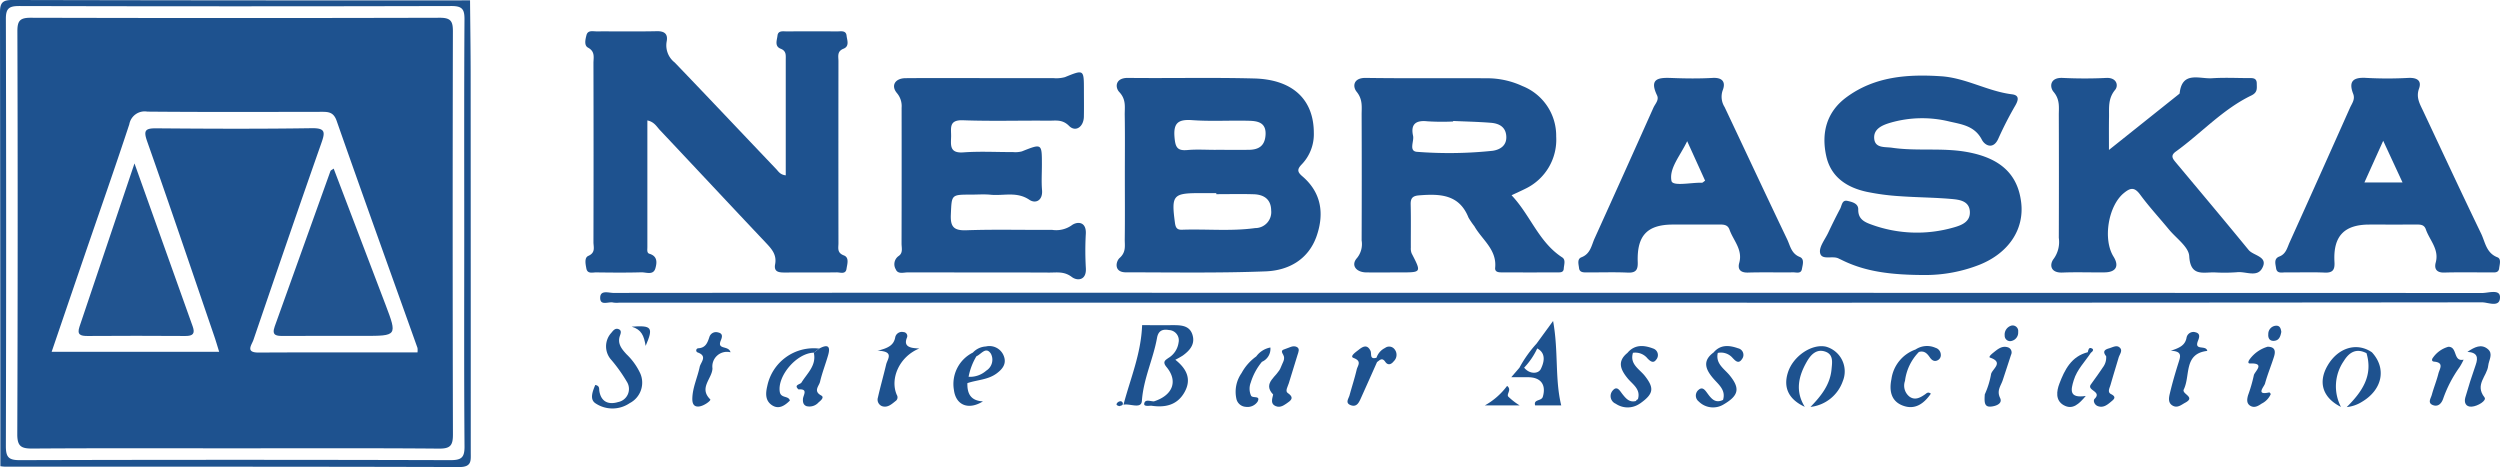
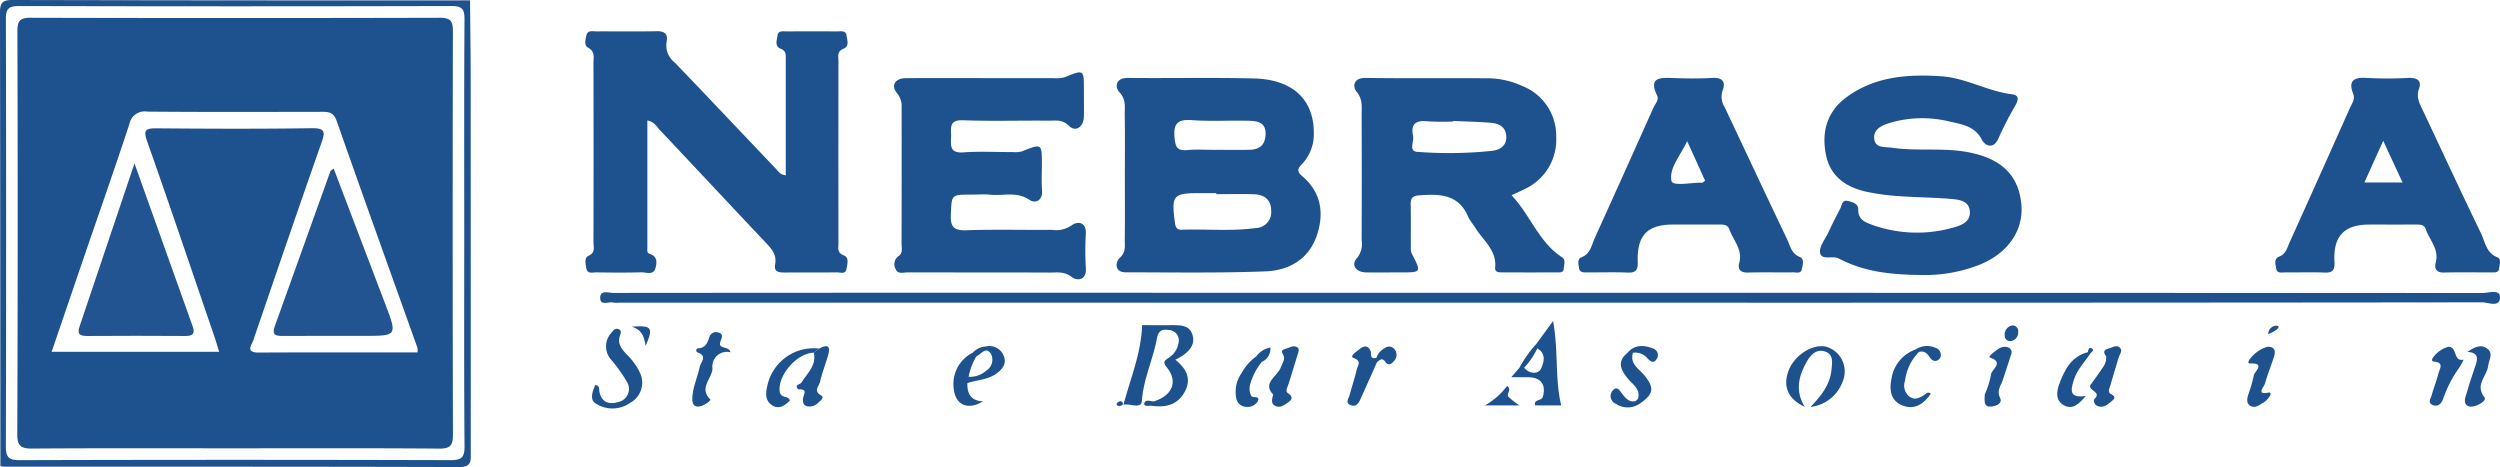
<svg xmlns="http://www.w3.org/2000/svg" width="340" height="63.522" viewBox="0 0 340 63.522">
  <g id="EK2oHH.tif" transform="translate(158.838 283.626)">
    <g id="Group_87" data-name="Group 87" transform="translate(-158.838 -283.626)">
      <path id="Path_490" data-name="Path 490" d="M62.461-253.683c0-5.327,0-10.526,0-15.726,0-.6.1-1.184-.689-1.492-.873-.34-.5-1.179-.435-1.777.081-.752.811-.573,1.32-.577q3.376-.03,6.753,0c.5.005,1.243-.191,1.322.569.062.6.443,1.444-.419,1.785-.912.36-.682,1.066-.684,1.7q-.017,12.381,0,24.762c0,.622-.222,1.286.734,1.646.773.291.452,1.2.363,1.821-.114.8-.861.478-1.336.485-2.319.034-4.638.006-6.957.021-.8,0-1.628,0-1.417-1.122.249-1.324-.489-2.109-1.3-2.968-4.806-5.082-9.575-10.2-14.374-15.287-.438-.464-.757-1.109-1.7-1.307,0,5.8,0,11.523,0,17.241,0,.321-.094.783.277.892,1.134.334,1.025,1.228.816,1.969-.284,1-1.256.535-1.922.555-2.045.059-4.092.036-6.138.011-.494-.006-1.186.243-1.333-.544-.11-.589-.292-1.452.267-1.7,1.018-.447.7-1.2.7-1.869q.03-12.178,0-24.355c0-.757.257-1.563-.738-2.1-.562-.3-.359-1.126-.213-1.695.186-.719.87-.512,1.382-.515,2.728-.015,5.458.035,8.185-.025,1.114-.025,1.543.436,1.334,1.436a2.949,2.949,0,0,0,1.106,2.825c4.613,4.8,9.177,9.641,13.768,14.46C61.456-254.238,61.676-253.768,62.461-253.683Z" transform="translate(44.401 277.528)" fill="#1e528f" />
      <path id="Path_491" data-name="Path 491" d="M212.435-244.6c0-2.7.03-5.411-.015-8.115-.019-1.075.233-2.124-.742-3.159-.6-.638-.546-1.94,1.178-1.92,5.727.064,11.457-.075,17.181.076,5.267.139,8.112,2.9,8.1,7.441a5.91,5.91,0,0,1-1.646,4.242c-.607.631-.642,1,.061,1.6,2.605,2.215,3.022,5.068,1.977,8.115-1.1,3.2-3.794,4.713-6.936,4.835-6.331.247-12.678.133-19.017.132-1.672,0-1.369-1.49-.853-1.95.923-.822.683-1.694.7-2.574C212.459-238.78,212.435-241.689,212.435-244.6Zm12.439,2.615v-.14h-2.241c-3.657,0-3.884.291-3.388,4.015.087.649.254.989.961.964,3.319-.119,6.645.231,9.962-.225a2.172,2.172,0,0,0,2.167-2.409c-.023-1.518-.99-2.147-2.375-2.192C228.266-242.023,226.569-241.982,224.874-241.982Zm-.078-6.029c1.5,0,2.993.014,4.49,0,1.322-.015,2.176-.5,2.282-1.994.119-1.681-1-1.922-2.2-1.955-2.583-.071-5.18.1-7.751-.085-1.969-.145-2.605.4-2.421,2.4.119,1.289.382,1.783,1.725,1.666C222.2-248.1,223.5-248.008,224.8-248.011Z" transform="translate(-59.456 268.39)" fill="#1e528f" />
      <path id="Path_492" data-name="Path 492" d="M311.478-241.843c2.575,2.721,3.69,6.379,6.892,8.454.506.328.236,1.006.207,1.522-.032.572-.529.514-.919.515q-3.681.015-7.363,0c-.469,0-1.112.03-1.047-.633.244-2.487-1.793-3.812-2.826-5.644a11.059,11.059,0,0,1-.8-1.173c-1.258-3.179-3.888-3.248-6.71-3.027-.876.069-1.175.369-1.154,1.231.049,1.959.012,3.921.021,5.882a1.786,1.786,0,0,0,.114.783c1.334,2.585,1.339,2.583-1.481,2.584-1.568,0-3.137.017-4.7,0-1.4-.02-2.114-1.006-1.254-1.955a2.992,2.992,0,0,0,.63-2.392q.033-8.52,0-17.04c-.006-1.077.185-2.118-.677-3.179-.581-.716-.463-1.911,1.236-1.886,5.522.079,11.045.02,16.567.048a11.384,11.384,0,0,1,4.751,1.065,7.26,7.26,0,0,1,4.583,6.856,7.39,7.39,0,0,1-4.206,7.109C312.8-242.448,312.249-242.207,311.478-241.843Zm-7.947-10.1,0,.07a32.036,32.036,0,0,1-3.479-.025c-1.6-.176-2.318.385-1.968,1.975.166.755-.665,2.142.619,2.181a56.47,56.47,0,0,0,10.209-.149c1.059-.16,1.952-.745,1.845-2.033-.1-1.26-1.031-1.692-2.118-1.776C306.939-251.833,305.233-251.869,303.531-251.945Z" transform="translate(-105.906 268.397)" fill="#1e528f" />
      <path id="Path_493" data-name="Path 493" d="M458.649-231.444c-4.526-.018-8.022-.441-11.276-2.069-.122-.061-.249-.111-.369-.175-.826-.437-2.313.288-2.528-.759-.166-.808.67-1.833,1.1-2.743.519-1.1,1.06-2.2,1.631-3.272.231-.435.244-1.231.985-1.065.62.138,1.49.336,1.472,1.166-.029,1.344.893,1.735,1.861,2.08a18.037,18.037,0,0,0,11.067.382c1.13-.312,2.36-.777,2.248-2.227-.109-1.4-1.427-1.566-2.477-1.659-2.374-.21-4.766-.211-7.144-.386a31.412,31.412,0,0,1-4.452-.6c-2.707-.6-4.836-2.028-5.457-4.863-.688-3.143.047-5.989,2.743-7.981,3.836-2.833,8.3-3.163,12.881-2.86,3.372.223,6.319,2.04,9.641,2.454.987.123.893.726.487,1.458a48.882,48.882,0,0,0-2.322,4.515c-.7,1.636-1.872.966-2.257.214-.969-1.891-2.743-2.1-4.4-2.482a15.544,15.544,0,0,0-8.089.172c-1.063.32-2.245.819-2.162,2.1.089,1.389,1.458,1.147,2.409,1.287,3.381.5,6.816-.03,10.205.58,4.52.814,6.935,3,7.383,6.911.417,3.641-1.728,6.853-5.7,8.435A20.21,20.21,0,0,1,458.649-231.444Z" transform="translate(-196.943 268.847)" fill="#1e528f" />
      <path id="Path_494" data-name="Path 494" d="M149.324-258.86c3.276,0,6.552,0,9.829,0a4.482,4.482,0,0,0,1.612-.13c2.573-1.046,2.583-1.057,2.585,1.718,0,1.219.021,2.438-.005,3.656-.03,1.39-1.129,2.149-2.018,1.253-.906-.913-1.813-.7-2.755-.706-3.89-.037-7.785.087-11.67-.058-1.978-.074-1.589,1.116-1.614,2.218-.027,1.157-.239,2.291,1.664,2.151,2.24-.165,4.5-.034,6.755-.042a3.426,3.426,0,0,0,1.209-.095c2.724-1.081,2.718-1.095,2.719,1.817,0,1.151-.077,2.308.019,3.451.12,1.441-.9,1.875-1.722,1.317-1.724-1.164-3.522-.512-5.274-.688-.878-.088-1.773-.016-2.661-.016-2.717,0-2.621,0-2.744,2.681-.075,1.627.329,2.23,2.1,2.167,3.885-.138,7.779-.027,11.67-.054a3.677,3.677,0,0,0,2.636-.6c.694-.547,2.035-.619,1.949,1.127a41.026,41.026,0,0,0,.005,4.669c.11,1.7-1.175,1.773-1.91,1.212-1.03-.786-2.022-.6-3.047-.6-6.416-.03-12.831-.009-19.248-.026-.573,0-1.358.29-1.644-.413a1.358,1.358,0,0,1,.384-1.811c.629-.423.4-1.106.4-1.687q.022-9.24.008-18.481a2.728,2.728,0,0,0-.635-1.991c-.866-1.033-.231-2.018,1.168-2.029C142.5-258.878,145.912-258.86,149.324-258.86Z" transform="translate(-15.937 269.482)" fill="#1e528f" />
-       <path id="Path_495" data-name="Path 495" d="M528.973-248.1c3.452-2.754,6.463-5.154,9.472-7.556.053-.042.136-.09.142-.142.323-3.077,2.7-1.939,4.4-2.052,1.631-.108,3.275-.028,4.913-.021.535,0,1.169-.088,1.175.729,0,.64.15,1.209-.74,1.637-3.907,1.882-6.809,5.132-10.271,7.628-.769.554-.418.972,0,1.477,3.31,3.96,6.632,7.91,9.9,11.9.669.818,2.781.882,1.813,2.542-.706,1.209-2.241.35-3.393.489a22.987,22.987,0,0,1-3.068.022c-1.576-.024-3.269.577-3.425-2.207-.071-1.264-1.787-2.446-2.777-3.648-1.295-1.572-2.686-3.074-3.89-4.711-.785-1.067-1.333-.965-2.261-.192-2.075,1.73-2.847,6.239-1.366,8.619.795,1.278.336,2.116-1.205,2.136-1.911.025-3.825-.054-5.733.025-1.69.069-1.806-1.123-1.178-1.9a3.9,3.9,0,0,0,.672-2.816q.029-8.327,0-16.653c-.005-1.086.188-2.135-.707-3.2-.591-.7-.482-1.985,1.226-1.9,1.975.093,3.961.1,5.936,0,1.415-.07,1.69,1.034,1.206,1.618-.989,1.192-.81,2.438-.832,3.723S528.973-250,528.973-248.1Z" transform="translate(-242.155 268.492)" fill="#1e528f" />
      <path id="Path_496" data-name="Path 496" d="M610.244-237.876H608.2c-3.439,0-4.943,1.586-4.748,5.082.055.994-.164,1.5-1.313,1.45-1.769-.078-3.544-.007-5.316-.029-.5-.007-1.2.217-1.311-.571-.075-.555-.344-1.286.443-1.586.907-.346,1.065-1.188,1.387-1.9q4.136-9.149,8.219-18.321c.264-.592.732-1.146.439-1.9-.676-1.739.026-2.282,1.791-2.17a53.913,53.913,0,0,0,5.724,0c1.151-.05,1.831.356,1.437,1.457-.432,1.2.108,2.079.558,3.036,2.619,5.567,5.214,11.146,7.89,16.686.558,1.155.685,2.629,2.219,3.219.552.212.29.98.231,1.491-.078.673-.667.558-1.122.56-2.113.011-4.227-.04-6.339.023-1.084.033-1.389-.543-1.165-1.369.491-1.815-.84-3.031-1.349-4.513-.229-.666-.778-.651-1.336-.649C613.107-237.872,611.675-237.876,610.244-237.876Zm2.466-5.725-2.629-5.67-2.556,5.67Z" transform="translate(-285.965 268.417)" fill="#1e528f" />
      <path id="Path_497" data-name="Path 497" d="M379.3-237.862h-2.048c-3.5,0-4.923,1.481-4.8,5.095.033,1.006-.2,1.489-1.344,1.439-1.839-.082-3.685-.018-5.528-.026-.472,0-1.041.039-1.111-.6-.055-.5-.293-1.221.329-1.459,1.233-.471,1.358-1.614,1.788-2.564q4.024-8.877,8-17.778c.236-.53.8-1.047.489-1.689-1.124-2.344.277-2.419,2.029-2.352,1.84.07,3.689.094,5.526-.01,1.394-.078,1.8.6,1.381,1.682a2.619,2.619,0,0,0,.256,2.281c2.838,6,5.645,12.009,8.509,17.994.415.868.556,1.933,1.71,2.393.68.272.393,1.086.294,1.649-.117.672-.752.44-1.179.445-2.047.025-4.1-.031-6.142.029-1.028.03-1.451-.433-1.2-1.321.5-1.809-.805-3.036-1.325-4.513-.261-.741-.9-.7-1.529-.7C382.034-237.856,380.669-237.862,379.3-237.862Zm-.122-11.34c-.985,2.047-2.477,3.692-2.136,5.4.156.78,2.693.209,4.15.251.1,0,.2-.126.425-.279Z" transform="translate(-149.721 268.402)" fill="#1e528f" />
      <path id="Path_498" data-name="Path 498" d="M169.081-185.389H42.717a3.2,3.2,0,0,1-.816-.011c-.628-.171-1.787.506-1.783-.644,0-1.11,1.155-.668,1.805-.669q37.787-.035,75.573-.019,89.3,0,178.59.03c.833,0,2.394-.555,2.407.552.017,1.5-1.608.717-2.432.718Q232.571-185.359,169.081-185.389Z" transform="translate(41.507 226.549)" fill="#1e528f" />
      <path id="Path_499" data-name="Path 499" d="M-158.784-220.222q-.013-30.859-.054-61.717c0-1.329.366-1.691,1.7-1.688q31.113.072,62.226.05c.03,3.379.082,6.758.084,10.138q.014,25.666.014,51.331c0,1.127.162,2.009-1.587,2-20.592-.065-41.185-.045-61.777-.051A5.371,5.371,0,0,1-158.784-220.222ZM-95.7-251.963c0-9.677-.029-19.355.032-29.032.009-1.4-.332-1.815-1.791-1.811q-29.374.075-58.748,0c-1.4,0-1.838.31-1.833,1.769q.076,29.032,0,58.065c0,1.493.335,1.93,1.9,1.926q29.271-.086,58.543,0c1.509,0,1.947-.337,1.934-1.884C-95.738-232.608-95.7-242.286-95.7-251.963Z" transform="translate(158.838 283.626)" fill="#1e528e" />
      <path id="Path_500" data-name="Path 500" d="M438.68-168.8c-1.928-.417-4.441,1.281-5.157,3.485-.68,2.091.1,3.691,2.284,4.7-1.333-2.138-.856-4.2.31-6.2.532-.913,1.3-1.709,2.463-1.314s.951,1.484.864,2.426c-.2,2.114-1.454,3.648-2.859,5.1a5.273,5.273,0,0,0,4.391-3.5A3.492,3.492,0,0,0,438.68-168.8Z" transform="translate(-190.357 215.944)" fill="#1e528f" />
-       <path id="Path_501" data-name="Path 501" d="M565.38-170.991c-.158-.866-1.839.048-1.261-1.384.177-.437.347-.98-.33-1.146a.949.949,0,0,0-1.234.756c-.2,1-.9,1.352-2.151,1.755,1.61.048,1.328.776,1.072,1.585-.446,1.409-.861,2.832-1.2,4.27-.131.556-.253,1.268.431,1.626.642.335,1.145-.14,1.676-.422,1.472-.784-.516-1.169-.2-1.8C563.109-167.638,562.135-170.621,565.38-170.991Z" transform="translate(-265.189 218.715)" fill="#1e528f" />
-       <path id="Path_502" data-name="Path 502" d="M137.756-171.325c-1.415-.031-2.172-.325-1.678-1.5a.537.537,0,0,0-.489-.727.928.928,0,0,0-1.111.674c-.184,1.085-.916,1.5-2.407,1.859,2.336.077,1.344,1.122,1.168,1.867-.354,1.5-.781,2.99-1.122,4.5a.953.953,0,0,0,.563,1.177c.739.244,1.286-.254,1.811-.679a.61.61,0,0,0,.2-.844C133.728-167.177,135-170.211,137.756-171.325Z" transform="translate(-12.721 218.715)" fill="#1e528f" />
      <path id="Path_503" data-name="Path 503" d="M74.543-172.38c.2-.473.314-.951-.378-1.092a.939.939,0,0,0-1.163.591c-.263.792-.5,1.514-1.544,1.567a.292.292,0,0,0-.054.568c1.381.5.4,1.331.266,1.97-.3,1.443-.972,2.807-1,4.311-.008.559.128,1.139.89,1.069.7-.064,1.7-.827,1.548-.973-1.6-1.567.277-2.827.3-4.22a1.985,1.985,0,0,1,2.46-2.179C75.594-171.761,73.992-171.048,74.543-172.38Z" transform="translate(23.486 218.681)" fill="#1e528f" />
      <g id="Group_78" data-name="Group 78" transform="translate(330.456 47.093)">
        <path id="Path_504" data-name="Path 504" d="M649.145-168.673a3.792,3.792,0,0,0-2.067,1.453c-.2.245-.234.535.14.568,1.407.125.73,1.01.579,1.615-.244.98-.634,1.924-.9,2.9-.125.463-.616,1.1.147,1.395.686.262,1.149-.181,1.388-.839a17.1,17.1,0,0,1,2.233-4.309,8.318,8.318,0,0,0,.56-1.033C649.763-166.6,650.431-168.693,649.145-168.673Z" transform="translate(-646.629 168.742)" fill="#1e528f" />
        <path id="Path_505" data-name="Path 505" d="M661.355-168.467c-.882-.727-1.773-.279-2.764.387,1.393.088,1.475.781,1.128,1.77-.513,1.463-.987,2.942-1.412,4.432-.191.671.045,1.3.865,1.249s2.081-.832,1.746-1.257c-1.37-1.742.359-2.9.5-4.309C661.5-166.969,662.147-167.815,661.355-168.467Z" transform="translate(-653.479 168.84)" fill="#1e528f" />
      </g>
      <g id="Group_79" data-name="Group 79" transform="translate(104.202 47.087)">
        <path id="Path_506" data-name="Path 506" d="M109.529-167.665c.38-1.335-.2-1.423-1.222-.868l-.734.555c.391,1.747-.9,2.794-1.68,4.067-.163.266-1.105.3-.394.933,1.351-.112.639.764.6,1.281-.032.446.05.83.48.991a1.647,1.647,0,0,0,1.65-.519c.287-.232.815-.679.354-.928-1.121-.606-.294-1.291-.162-1.865C108.707-165.253,109.182-166.443,109.529-167.665Z" transform="translate(-101.098 168.854)" fill="#1e528f" />
        <path id="Path_507" data-name="Path 507" d="M95.292-163.043c-.233.984-.273,1.942.588,2.555.945.673,1.776.112,2.488-.59-.169-.706-1.235-.27-1.376-1.209-.323-2.155,2.29-5.25,4.631-5.308l.734-.555A6.44,6.44,0,0,0,95.292-163.043Z" transform="translate(-95.148 168.471)" fill="#1e528f" />
      </g>
-       <path id="Path_508" data-name="Path 508" d="M617.8-167.848c-2.053-1.414-4.615-.645-6.038,1.812-1.327,2.29-.649,4.372,1.825,5.613a6.055,6.055,0,0,1,.4-6.263c.713-1.159,1.68-1.768,3.074-1.043.923,3.1-.653,5.3-2.689,7.329a4.816,4.816,0,0,0,2.093-.731C619.235-162.788,619.808-165.665,617.8-167.848Z" transform="translate(-295.216 215.764)" fill="#1e528f" />
      <path id="Path_509" data-name="Path 509" d="M164.1-167.5a2.088,2.088,0,0,0-2.442-1.311,2.6,2.6,0,0,0-1.77.832,4.77,4.77,0,0,0-2.577,5.076c.261,2.081,1.967,2.787,3.95,1.559-1.734-.091-2.148-1.125-2.119-2.481l.166-.862a8.428,8.428,0,0,1,1.063-2.794c.649-.258,1.294-1.4,1.976-.332a1.755,1.755,0,0,1-.644,2.294,3.341,3.341,0,0,1-2.394.832q-.084.431-.167.862c1.312-.45,2.777-.443,3.953-1.3C163.912-165.72,164.5-166.454,164.1-167.5Z" transform="translate(-27.578 215.931)" fill="#1e528f" />
      <path id="Path_510" data-name="Path 510" d="M294.227-168.411a.921.921,0,0,0-1.275-.151,2.281,2.281,0,0,0-1.159,1.326c-.986.292-.629-.552-.819-.944-.476-.981-1.132-.512-1.647-.1-.337.268-1.232.862-.653,1.077,1.179.438.55,1.044.426,1.574-.276,1.176-.654,2.329-.974,3.5-.129.471-.641,1.055.174,1.353.775.282,1.084-.322,1.341-.894q1.117-2.482,2.222-4.972c.363-.252.681-.679,1.122-.035.368.538.829.345,1.157-.082A1.2,1.2,0,0,0,294.227-168.411Z" transform="translate(-104.588 215.886)" fill="#1e528f" />
-       <path id="Path_511" data-name="Path 511" d="M409.061-168.606c-1.177-.414-2.382-.551-3.328.567-1.588,1.16-1.069,2.338-.043,3.536.722.844,1.737,1.566,1.325,2.92-1.088.517-1.612-.2-2.156-.94-.27-.367-.619-.889-1.14-.454a1.009,1.009,0,0,0-.006,1.607,2.748,2.748,0,0,0,3.371.406c2.083-1.216,2.27-2.189.836-3.958-.733-.9-1.953-1.582-1.617-3.054a2.09,2.09,0,0,1,2.009.675c.361.375.807.9,1.288.154A.92.92,0,0,0,409.061-168.606Z" transform="translate(-172.683 215.973)" fill="#1e528f" />
      <path id="Path_512" data-name="Path 512" d="M473.973-168.668a2.813,2.813,0,0,0-2.709.23,4.985,4.985,0,0,0-3.279,4.023c-.312,1.5-.094,2.96,1.491,3.585,1.687.665,2.91-.224,3.87-1.6-.407-.313-.6-.032-.8.1-.64.441-1.327.822-2.059.338a1.9,1.9,0,0,1-.658-2.179,6.785,6.785,0,0,1,1.893-3.932c.726-.206,1.114.195,1.486.738.219.319.553.629,1.029.407a.785.785,0,0,0,.459-.826A1,1,0,0,0,473.973-168.668Z" transform="translate(-210.749 215.97)" fill="#1e528f" />
      <g id="Group_80" data-name="Group 80" transform="translate(269.899 44.27)">
        <path id="Path_513" data-name="Path 513" d="M502.227-168.583c-.824-.285-1.424.251-2,.71-.22.174-.718.591-.45.682,1.965.668.193,1.594.124,2.3a11.544,11.544,0,0,1-.846,2.7c-.069,1.043-.071,1.733.824,1.659.668-.055,1.637-.393,1.26-1.172-.492-1.016.094-1.628.35-2.4q.573-1.731,1.136-3.465A.727.727,0,0,0,502.227-168.583Z" transform="translate(-499.024 171.559)" fill="#1e528f" />
        <path id="Path_514" data-name="Path 514" d="M506.658-175.721a1.265,1.265,0,0,0-.963,1.353.738.738,0,0,0,.974.734,1.162,1.162,0,0,0,.86-1.218A.763.763,0,0,0,506.658-175.721Z" transform="translate(-502.957 175.721)" fill="#1e528f" />
      </g>
      <g id="Group_81" data-name="Group 81" transform="translate(80.513 44.376)">
        <path id="Path_515" data-name="Path 515" d="M42.088-171.184c-.653-.717-1.264-1.445-.878-2.523.11-.31.244-.691-.16-.87-.474-.21-.756.174-1.009.483a2.729,2.729,0,0,0,.007,3.707,20.887,20.887,0,0,1,2.107,2.968,1.815,1.815,0,0,1-1.194,2.747c-1.257.385-2.312.018-2.557-1.5-.05-.306.072-.708-.554-.826-.35.849-.805,1.953.033,2.5a4.151,4.151,0,0,0,4.649-.026,3.133,3.133,0,0,0,1.447-4.023A8.635,8.635,0,0,0,42.088-171.184Z" transform="translate(-37.407 174.975)" fill="#1e528f" />
        <path id="Path_516" data-name="Path 516" d="M50.558-175.413c1.355.407,1.667,1.248,1.9,2.617C53.535-175.31,53.313-175.607,50.558-175.413Z" transform="translate(-45.162 175.462)" fill="#1e528f" />
      </g>
      <g id="Group_82" data-name="Group 82" transform="translate(201.936 43.653)">
        <path id="Path_517" data-name="Path 517" d="M347.815-177.225l-2.256,3.089a16.458,16.458,0,0,0-2.327,3.278l-1.107,1.282c1,0,1.658-.005,2.312,0,1.746.017,2.451,1.054,1.983,2.652-.185.633-1.293.312-1.047,1.178h3.549C348.044-169.347,348.565-173.112,347.815-177.225Zm-1.659,6.511c-.347.725-1.558.739-2.277-.164a9.67,9.67,0,0,0,1.78-2.613h0C346.991-172.787,346.5-171.425,346.156-170.714Z" transform="translate(-338.531 177.225)" fill="#1e528f" />
        <path id="Path_518" data-name="Path 518" d="M336.554-154.253c-.276-.361.526-.925-.156-1.453a9.584,9.584,0,0,1-3.031,2.656h4.742A9.013,9.013,0,0,1,336.554-154.253Z" transform="translate(-333.368 164.535)" fill="#1e528f" />
      </g>
      <g id="Group_83" data-name="Group 83" transform="translate(168.01 47.096)">
        <path id="Path_519" data-name="Path 519" d="M265.724-167.659c.114-.375.354-.852-.1-1.082-.523-.265-1.036.114-1.552.265s-.594.293-.3.783c.354.6-.116,1.133-.312,1.7-.443,1.278-2.59,2.1-1.053,3.722-.181.72-.33,1.287.339,1.571s1.174-.151,1.671-.49c.627-.427.725-.778-.028-1.293-.382-.26.009-.874.146-1.316C264.93-165.086,265.331-166.371,265.724-167.659Z" transform="translate(-257.27 168.833)" fill="#1e528f" />
        <path id="Path_520" data-name="Path 520" d="M253.516-167.218a6.66,6.66,0,0,0-1.995,2.262,4.432,4.432,0,0,0-.713,3.46,1.387,1.387,0,0,0,1.275,1.132,1.653,1.653,0,0,0,1.608-.693c.474-.914-.679-.414-.886-.835a2.31,2.31,0,0,1-.038-1.766,8.186,8.186,0,0,1,1.523-2.829,1.925,1.925,0,0,0,1.15-1.946A3.066,3.066,0,0,0,253.516-167.218Z" transform="translate(-250.677 168.597)" fill="#1e528f" />
      </g>
      <g id="Group_84" data-name="Group 84" transform="translate(279.782 47.088)">
        <path id="Path_521" data-name="Path 521" d="M537.887-167.3c.142-.482.66-1.029.055-1.444-.389-.266-.895.045-1.356.177-.711.2-.851.5-.394,1.072a2.2,2.2,0,0,1-.451,1.52c-.52.788-1.081,1.55-1.629,2.32-.592.831,1.548.929.515,1.949-.243.24-.042.813.416.99.758.291,1.316-.176,1.828-.607.327-.276.807-.611-.012-1.019-.539-.268-.191-.84-.068-1.268C537.144-164.848,537.525-166.073,537.887-167.3Z" transform="translate(-529.537 168.853)" fill="#1e528f" />
        <path id="Path_522" data-name="Path 522" d="M525.363-163.895c.444-1.451,1.525-2.506,2.331-3.732.242-.155.444-.43.14-.584-.439-.222-.492.206-.562.512-2.242.572-3.14,2.379-3.862,4.272-.392,1.028-.557,2.278.564,2.922,1.243.714,2.113-.175,3.025-1.244C524.67-161.388,524.967-162.6,525.363-163.895Z" transform="translate(-523.114 168.51)" fill="#1e528f" />
      </g>
      <g id="Group_85" data-name="Group 85" transform="translate(151.851 44.222)">
        <path id="Path_523" data-name="Path 523" d="M220.643-171.132a11.163,11.163,0,0,0,1.023-.578c.925-.674,1.666-1.5,1.334-2.729-.357-1.328-1.489-1.4-2.629-1.4-1.6.009-3.191,0-4.243,0-.147,3.939-1.61,7.281-2.533,10.826.862-.213,2.416.641,2.5-.52.208-3.012,1.544-5.691,2.062-8.584.17-.947.721-1.216,1.613-1.058a1.4,1.4,0,0,1,1.315,1.7,2.907,2.907,0,0,1-1.409,2.116c-.369.276-.836.485-.226,1.22,1.6,1.932.83,3.85-1.718,4.667-.473.006-1.18-.343-1.315.276-.1.442.569.322.94.311,1.9.286,3.567-.062,4.561-1.88C222.885-168.534,222.151-169.94,220.643-171.132Z" transform="translate(-212.65 175.838)" fill="#1e528f" />
        <path id="Path_524" data-name="Path 524" d="M211.731-150.592a.625.625,0,0,0-.408.292c-.126.251.133.277.335.365.141-.059.418-.094.457-.208A.323.323,0,0,0,211.731-150.592Z" transform="translate(-211.289 160.953)" fill="#1e528f" />
      </g>
      <path id="Path_525" data-name="Path 525" d="M380.832-168.579c-1.249-.475-2.508-.582-3.5.6-1.425,1.153-.931,2.272.014,3.438.683.842,1.845,1.482,1.409,2.874h0a.3.3,0,0,0-.246.221c-.9.249-1.37-.327-1.853-.929-.35-.437-.732-1.253-1.373-.429a1.127,1.127,0,0,0,.458,1.733,2.884,2.884,0,0,0,3.253,0l.1-.061c1.8-1.286,1.91-2.052.627-3.7-.735-.946-2.108-1.6-1.634-3.164a2.136,2.136,0,0,1,1.982.769c.324.333.776.74,1.17.17A.94.94,0,0,0,380.832-168.579Z" transform="translate(-156.004 215.977)" fill="#1e528f" />
      <g id="Group_86" data-name="Group 86" transform="translate(305.624 44.295)">
-         <path id="Path_526" data-name="Path 526" d="M594.035-175.65a1.122,1.122,0,0,0-.962,1.143c-.049.537.185.958.8.906.661-.055.857-.571.972-1.223C594.779-175.228,594.688-175.733,594.035-175.65Z" transform="translate(-590.21 175.659)" fill="#1e528f" />
+         <path id="Path_526" data-name="Path 526" d="M594.035-175.65a1.122,1.122,0,0,0-.962,1.143C594.779-175.228,594.688-175.733,594.035-175.65Z" transform="translate(-590.21 175.659)" fill="#1e528f" />
        <path id="Path_527" data-name="Path 527" d="M588.873-168.689a4.623,4.623,0,0,0-2.433,1.705c-.132.166-.352.59.047.574,2.18-.086.569,1.134.508,1.628a20.621,20.621,0,0,1-.786,2.708c-.139.519-.239,1.117.351,1.443.551.3,1.054-.014,1.5-.32a2.616,2.616,0,0,0,1.235-1.278c.018-.059-.153-.257-.2-.246-1.9.432-.691-.784-.577-1.2.337-1.232.832-2.42,1.217-3.64C589.963-168.03,589.94-168.681,588.873-168.689Z" transform="translate(-586.102 171.548)" fill="#1e528f" />
      </g>
      <path id="Path_528" data-name="Path 528" d="M-123.6-219.183c-9.142,0-18.284-.033-27.425.032-1.527.011-2.093-.27-2.086-1.958q.1-27.4.014-54.808c0-1.4.343-1.825,1.8-1.821q27.834.073,55.669,0c1.507,0,1.763.513,1.76,1.856q-.061,27.4.006,54.808c0,1.486-.329,1.944-1.9,1.931C-105.045-219.223-114.323-219.183-123.6-219.183Zm24.918-13.042a2.618,2.618,0,0,0,0-.606c-3.676-10.3-7.385-20.585-11-30.9-.441-1.259-1.217-1.215-2.2-1.214-7.848.011-15.7.043-23.543-.029a2.122,2.122,0,0,0-2.451,1.722c-1.961,5.962-4.047,11.884-6.082,17.823-1.482,4.326-2.956,8.655-4.481,13.122h22.786c-.244-.776-.449-1.483-.687-2.178-3.018-8.811-6-17.634-9.1-26.417-.535-1.514-.286-1.815,1.264-1.8,7.029.06,14.059.09,21.086-.017,1.9-.029,1.858.535,1.339,2.01-3.134,8.914-6.194,17.853-9.248,26.794-.227.665-1.135,1.717.707,1.708C-113.138-232.245-105.976-232.225-98.684-232.225Z" transform="translate(155.462 280.154)" fill="#1e528f" />
      <path id="Path_529" data-name="Path 529" d="M-59.958-227.735c2.364,6.2,4.718,12.359,7.057,18.523,1.6,4.224,1.593,4.228-3.014,4.228-3.615,0-7.231-.013-10.846.008-.924,0-1.679,0-1.218-1.286q3.8-10.567,7.583-21.14C-60.359-227.507-60.19-227.564-59.958-227.735Z" transform="translate(105.338 250.665)" fill="#215490" />
      <path id="Path_530" data-name="Path 530" d="M-125.192-229.455c2.792,7.821,5.349,14.993,7.915,22.162.351.981.038,1.316-1.006,1.307-4.435-.035-8.87-.026-13.3,0-.931,0-1.463-.156-1.091-1.255C-130.235-214.461-127.809-221.684-125.192-229.455Z" transform="translate(143.482 251.68)" fill="#215490" />
    </g>
  </g>
</svg>